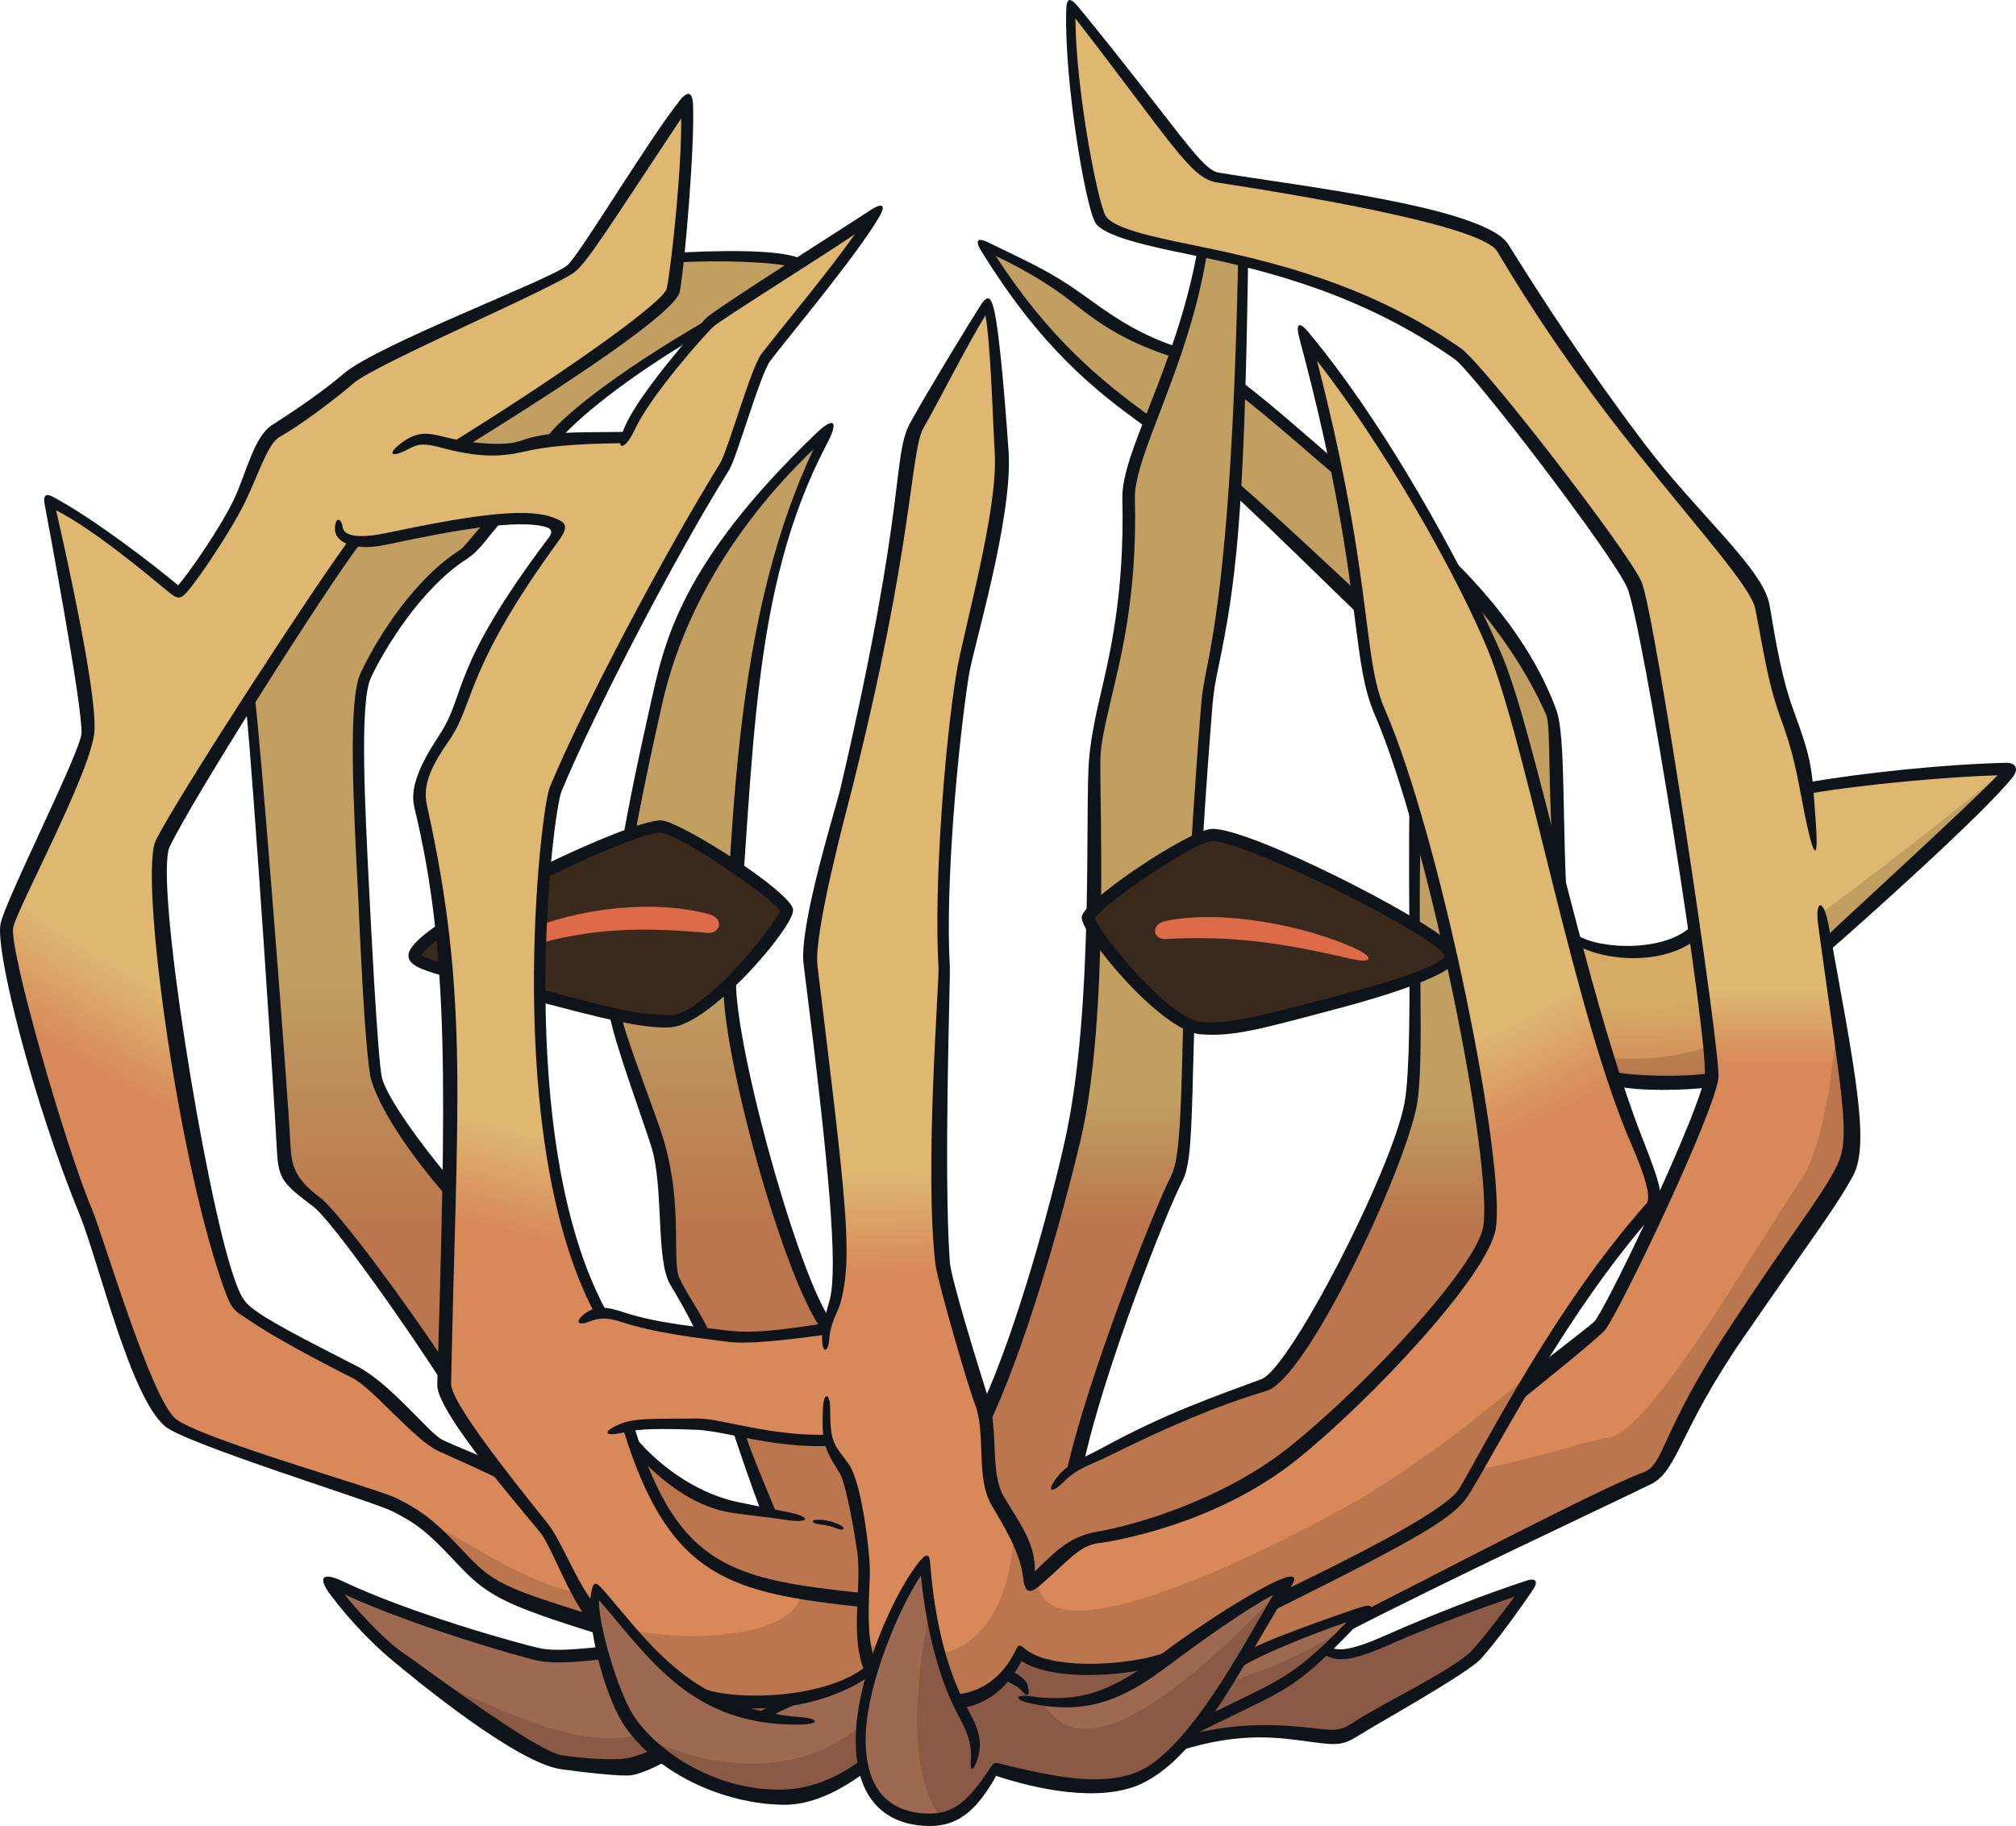
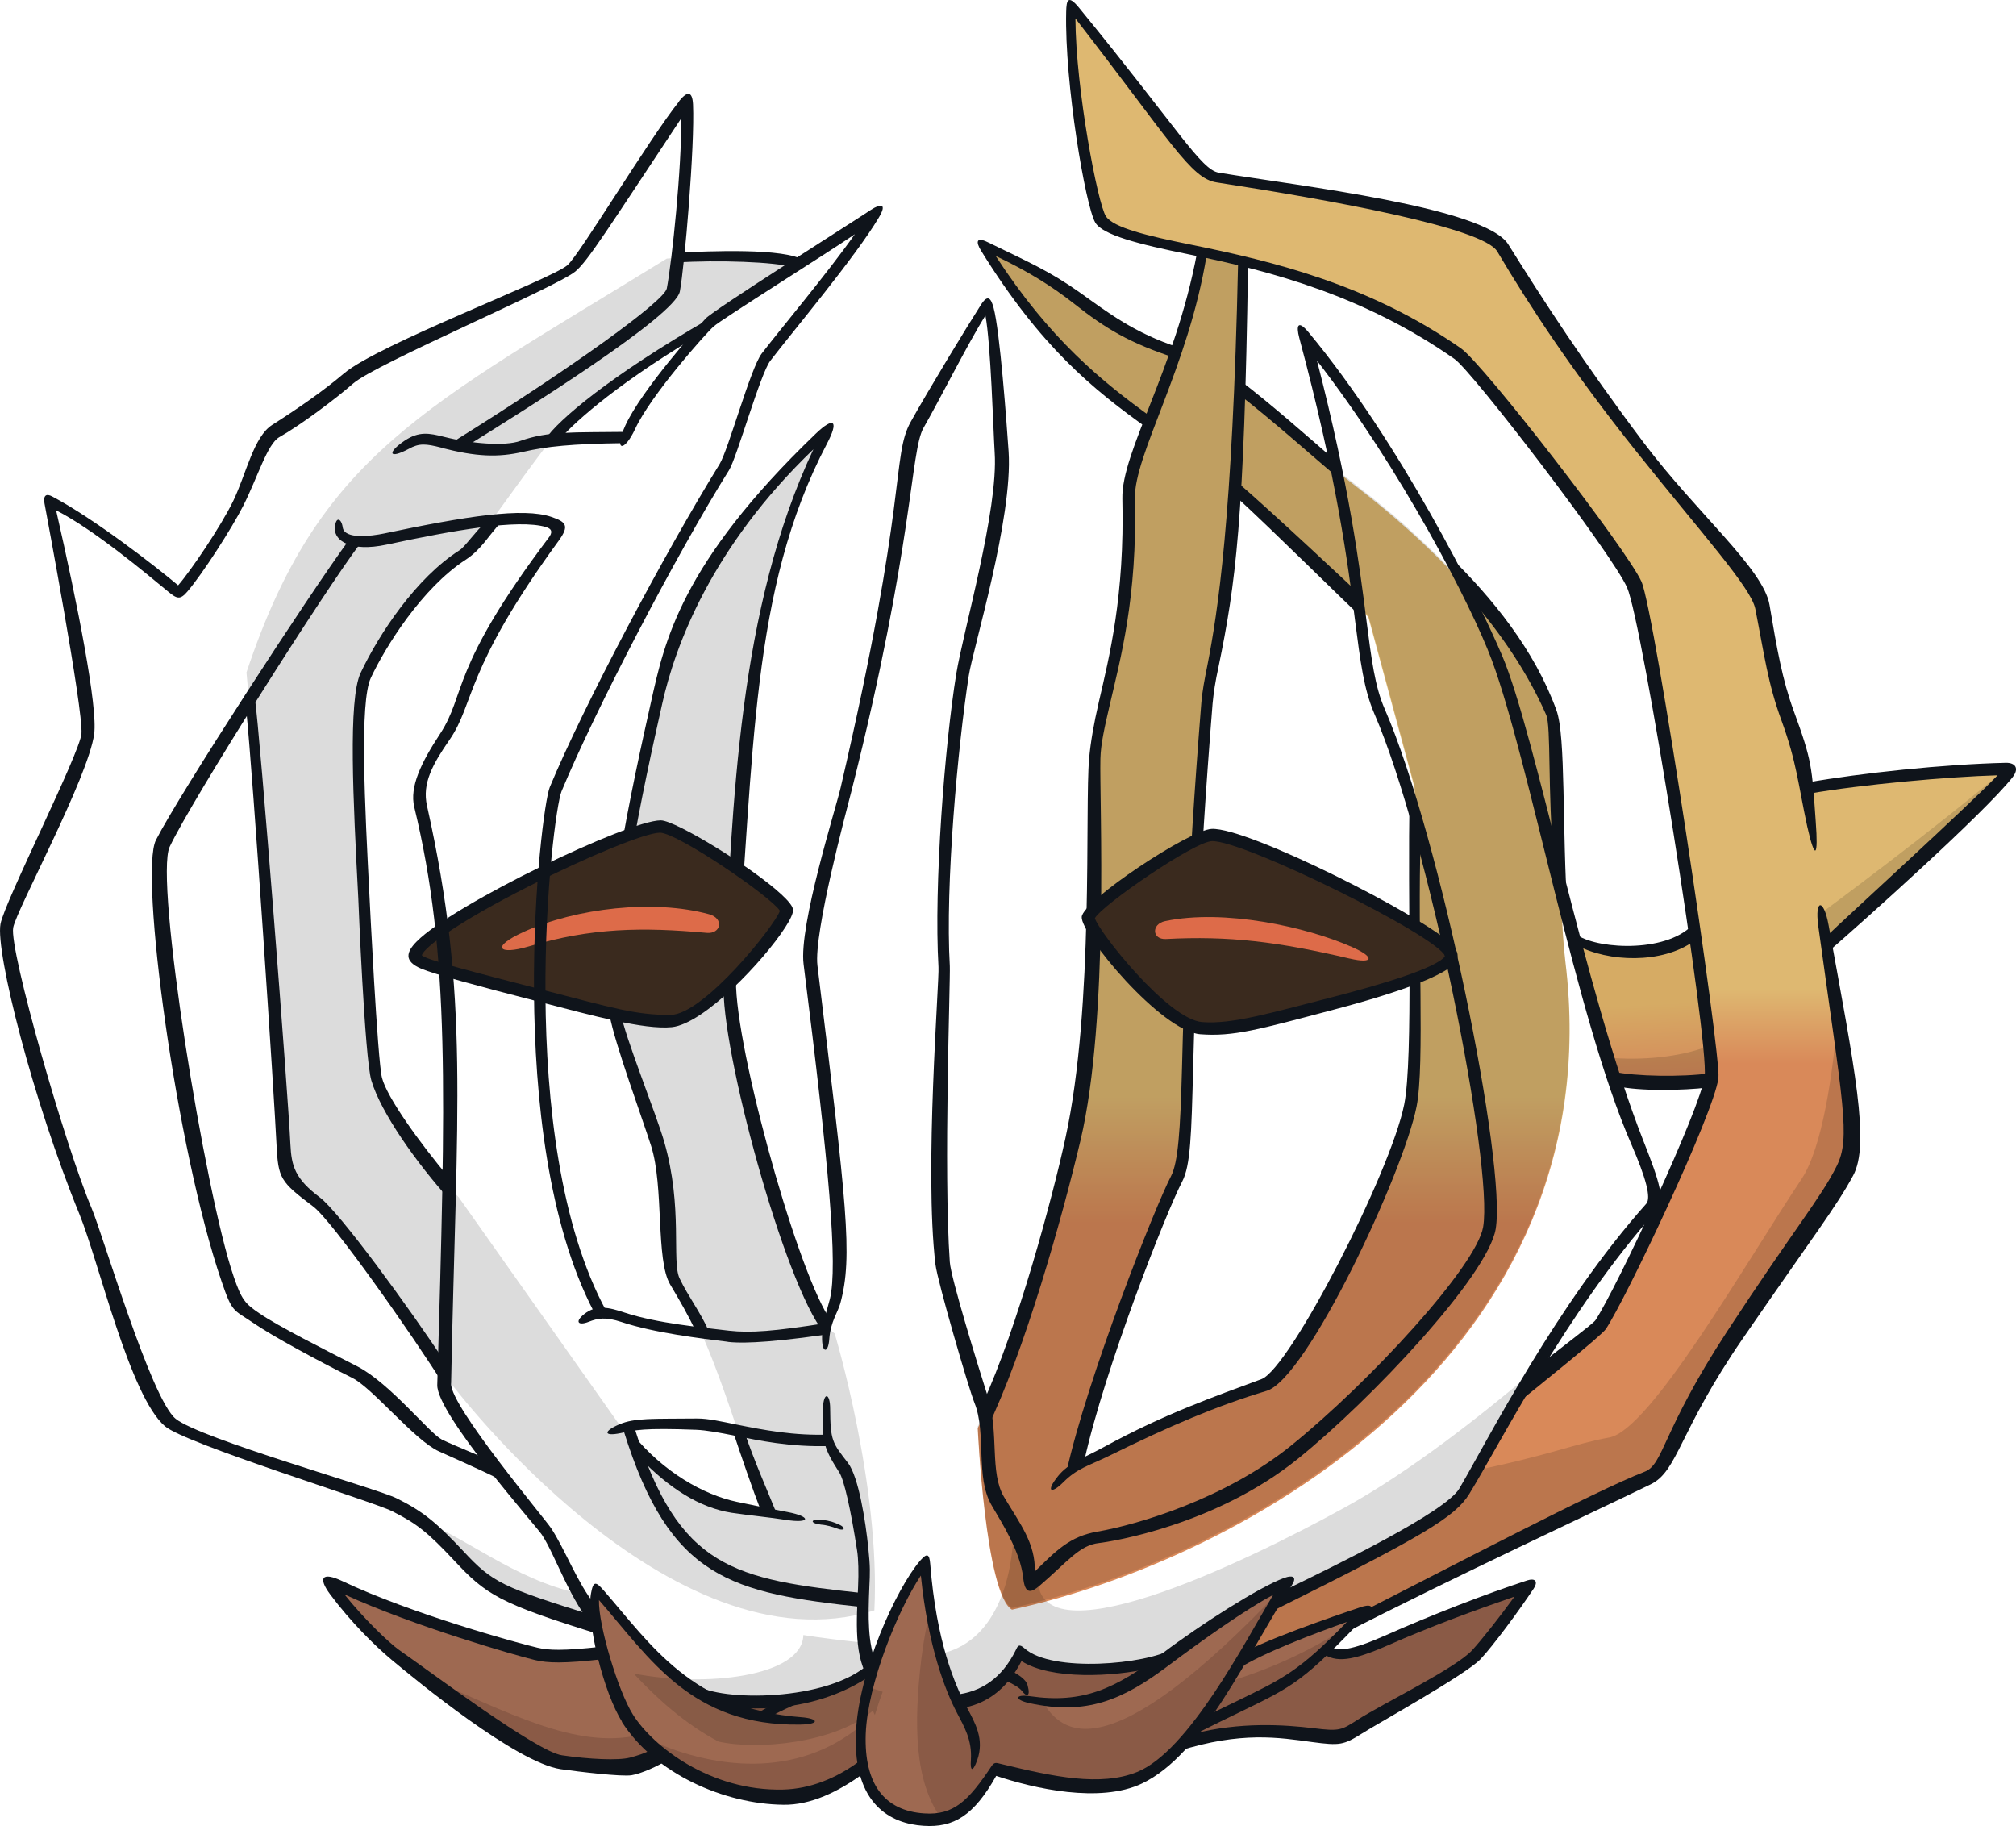
<svg xmlns="http://www.w3.org/2000/svg" version="1.1" viewBox="0 0 308.03 278.95">
  <defs>
    <linearGradient id="linearGradient124320" x2="1" gradientTransform="matrix(0,123.97,-123.97,0,85.795,83.785)" gradientUnits="userSpaceOnUse">
      <stop stop-color="#deb871" offset="0" />
      <stop stop-color="#deb871" offset=".325" />
      <stop stop-color="#deb871" offset=".522" />
      <stop stop-color="#d98959" offset=".834" />
      <stop stop-color="#d98959" offset="1" />
    </linearGradient>
    <linearGradient id="linearGradient124325" x2="1" gradientTransform="matrix(4.035,80.037,-80.037,4.035,248.58,108.95)" gradientUnits="userSpaceOnUse">
      <stop stop-color="#d6ab64" offset="0" />
      <stop stop-color="#d6ab64" offset=".132" />
      <stop stop-color="#d6ab64" offset=".556" />
      <stop stop-color="#d47654" offset=".78" />
      <stop stop-color="#d47654" offset="1" />
    </linearGradient>
    <linearGradient id="linearGradient124328" x2="1" gradientTransform="matrix(0,24.121,-24.121,0,235.54,151.06)" gradientUnits="userSpaceOnUse">
      <stop stop-color="#deb871" offset="0" />
      <stop stop-color="#d98959" offset=".474" />
      <stop stop-color="#d98959" offset="1" />
    </linearGradient>
    <linearGradient id="linearGradient124333" x2="1" gradientTransform="matrix(0,150.08,-150.08,0,194.61,69.92)" gradientUnits="userSpaceOnUse">
      <stop stop-color="#deb871" offset="0" />
      <stop stop-color="#deb871" offset=".408" />
      <stop stop-color="#deb871" offset=".651" />
      <stop stop-color="#d98959" offset=".78" />
      <stop stop-color="#d98959" offset="1" />
    </linearGradient>
    <radialGradient id="radialGradient124414" cx="0" cy="0" r="1" gradientTransform="matrix(2.691,320.14,-320.14,2.691,130.78,-42.027)" gradientUnits="userSpaceOnUse">
      <stop stop-color="#deb871" offset="0" />
      <stop stop-color="#deb871" offset=".5" />
      <stop stop-color="#deb871" offset=".689" />
      <stop stop-color="#d98959" offset=".737" />
      <stop stop-color="#d98959" offset="1" />
    </radialGradient>
  </defs>
  <g stroke-width="18.116">
    <path d="m95.757 262.49c-1.412-2.393-2.788-6.214-3.697-9.927-6.214 0.709-8.387 0.58-10.163 0.154-3.153-0.724-21.793-6.105-32.029-11.449 2.788 4.165 6.612 8.153 10.489 11.395 4.206 3.533 21.032 16.015 25.362 16.504 5.074 0.58 7.898 0.781 10.616 0.359 1.089-0.205 2.881-1.032 4.113-1.864-2.136-1.741-3.749-3.569-4.694-5.163" fill="#9e6951" />
    <path d="m208.27 246.06c-3.317 1.176-13.351 4.581-18.532 7.572-2.321 3.857-4.545 7.301-6.812 10.181 14.294-7.155 13.841-5.67 25.344-17.753" fill="#9e6951" />
    <path d="m211.92 250.68c-5.579 2.465-7.645 2.321-9.203 1.268-6.214 6.051-8.189 6.304-19.167 11.775l-0.796 0.56c-0.462 0.596-0.976 1.196-1.469 1.741 9.148-2.609 15.67-1.669 19.366-1.161 4.093 0.56 4.401 0.462 7.011-1.176 5.217-3.317 15.906-8.967 17.373-10.453 1.9-1.921 6.413-7.699 8.605-10.978-6.178 2.013-14.475 5.217-21.721 8.424" fill="#8a5a46" />
  </g>
  <g stroke-width="51.352">
-     <path d="m101.97 39.623c-37.156 22.844-53.134 29.909-64.22 63.204 3.025 32.626 5.199 64.909 5.543 72.139 0.154 3.554 1.017 5.743 5.038 8.786 3.245 2.429 16.485 20.797 20.688 27.699 0 0 33.351 44.383 64.672 34.691 0.96-19.112-6.069-42.318-6.069-42.318-5.145-2.953-17.083-44.493-16.232-55.434 1.684-21.685 2.013-60.852 15.851-83.118-9.076 6.957-23.315 25.452-26.105 38.442-1.992 9.293-9.294 39.22-7.192 51.34 0.817 4.493 4.437 14.257 6.522 19.855 2.249 6.051 0.868 18.352 2.609 21.014 6.232 9.438 9.982 24.746 14.112 35.29-1.484-0.205-3.061-0.462-4.709-0.724-5.906-0.924-11.811-5.125-16.268-10.634l-26.014-36.829c-5.053-5.199-12.029-15.924-12.88-18.297-0.359-1.104-0.981-12.753-1.669-25.905-0.76-14.819-1.705-31.63 0.205-35.652 2.552-5.399 8.116-14.13 14.783-18.388 2.48-1.577 7.754-9.982 14.022-17.935 1.448-1.828 10.109-10.127 26.032-18.224l11.703-7.609c-0.308-1.248-6.721-1.684-12.645-1.684-2.989 0-5.851 0.103-7.772 0.308" fill="url(#linearGradient124320)" />
    <path d="m240.37 143.36c2.301 8.75 4.473 15.634 6.358 21.087 3.625 0.76 10.344 0.904 14.547 0.103 0-0.018 0-0.018 0.018-0.051 0.257-1.992-0.76-10.87-2.316-21.902-5.58 3.749-13.532 3.353-18.605 0.76" fill="url(#linearGradient124325)" />
    <path d="m168.06 33.46c3.497 5.253 31.92 4.93 54.69 20.815 2.973 2.064 24.656 29.891 26.866 34.873 2.373 5.344 12.446 69.582 11.703 75.4-0.688 5.217-13.75 33.079-16.63 37.373-1.068 1.628-6.63 5.253-11.757 9.348-4.237 7.029-7.463 13.098-9.33 16.558-1.756 3.281-15.742 10.271-28.568 16.775-0.668 1.176-4.005 6.322-4.658 7.446 0.257 0.154 0.56 0.514 0.868 0.904 5.002-2.136 14.674-6.032 17.047-6.866-0.56 0.58-1.089 1.125-1.592 1.648 13.931-6.938 36.412-18.134 45.634-22.246 3.225-1.448 2.013-6.395 12.953-22.21 10.253-14.819 13.768-20 16.648-24.71 2.552-4.221-0.462-17.246-2.48-34.348 5.888-5.833 23.967-22.101 27.772-26.829-6.92 0.051-22.119 1.176-31.05 2.752-1.433-8.695-5.272-15.435-6.612-27.391-0.596-5.145-8.587-10.942-18.84-24.384-8.442-11.05-15.779-21.504-21.195-30.634-2.917-4.945-37.156-9.33-43.26-10.579-4.385-0.868-12.083-13.061-22.337-25.525-0.359 10.688 2.609 29.528 4.129 31.829" fill="url(#linearGradient124328)" />
    <path d="m175.71 64.785c-1.941 4.709-3.405 8.369-3.369 11.649 0.205 22.699-4.909 32.79-5.074 39.673-0.308 12.772 0.462 40.688-3.24 58.187-2.501 11.811-8.406 31.612-14.637 43.876 0 0 1.176 25.398 5.235 27.735 35.633-7.717 91.791-39.329 84.566-98.857-1.34-11.087-0.56-34.13-2.193-37.826-6.721-15.308-20.29-27.536-29.239-34.474-8.315-6.431-13.895-11.848-18.388-15.507 0.154-5.525 0.257-11.739 0.205-18.75-2.121-0.524-4.165-1.017-6.069-1.469-0.94 5.797-2.265 10.706-3.661 14.945-13.043-4.622-15.978-10.435-29.293-16.05 8.967 14.529 16.974 21.033 25.145 26.866m4.129 115.43c2.465-4.709 0.359-20.235 4.529-72.678 0.411-5.236 2.953-11.413 4.329-33.08 6.848 6.033 15.217 15.326 20.38 19.783l7.065 26.069c0.514 11.612 0.745 42.046-0.76 49.601-2.064 10.272-16.195 39.819-22.771 42.21-6.25 2.265-16.54 6.721-23.641 10.163-2.157 1.053-3.625 1.592-4.817 2.28 3.096-14.022 13.225-39.637 15.688-44.347" fill="url(#linearGradient124333)" />
  </g>
  <path d="m97.657 265.06c-9.783 2.193-19.855-3.441-33.098-9.022 6.649 5.038 17.79 12.845 21.214 13.243 5.053 0.58 7.88 0.781 10.616 0.308 1.089-0.154 2.86-1.017 4.093-1.864-1.089-0.888-2.028-1.792-2.824-2.681" fill="#8a5a46" stroke-width="18.116" />
  <path d="m182.95 264.03c13.66-6.848 13.841-5.797 23.895-16.25-6.014 4.293-13.333 7.41-18.913 9.04-1.664 2.665-3.317 5.089-4.981 7.21" fill="#8a5a46" stroke-width="18.116" />
  <g>
    <path transform="matrix(18.115,0,0,-18.115,127.53,203.7)" d="m0 0c-0.283 0.163-0.943 2.455-0.896 3.059 0.093 1.197 0.112 3.36 0.876 4.588-0.501-0.383-1.287-1.404-1.442-2.122-0.11-0.513-0.513-2.164-0.396-2.834 0.043-0.248 0.245-0.787 0.359-1.095 0.124-0.335 0.049-1.014 0.145-1.16 0.343-0.522 0.55-1.367 0.778-1.949-0.082 0.013-0.169 0.026-0.26 0.041-0.326 0.05-0.652 0.282-0.898 0.586l-1.436 2.033c-0.278 0.288-0.664 0.88-0.711 1.01-0.022 0.061-0.054 0.704-0.091 1.431-0.043 0.817-0.095 1.745 0.01 1.968 0.141 0.298 0.448 0.78 0.817 1.015 0.136 0.086 0.427 0.55 0.773 0.99 0.08 0.101 0.558 0.559 1.437 1.005l0.646 0.42c-0.025 0.104-0.811 0.106-1.127 0.078-2.051-1.262-2.933-1.652-3.545-3.49 0.167-1.8 0.288-3.582 0.306-3.981 9e-3 -0.196 0.056-0.318 0.279-0.485 0.178-0.134 0.909-1.149 1.141-1.53 0 0 1.841-2.45 3.57-1.914 0.053 1.054-0.335 2.336-0.335 2.336" opacity=".137" style="mix-blend-mode:normal" />
    <path transform="matrix(18.115,0,0,-18.115,188.68,74.217)" d="m0 0c0.378-0.333 0.84-0.846 1.126-1.092l0.39-1.439c0.027-0.64 0.04-2.32-0.043-2.738-0.114-0.568-0.894-2.198-1.257-2.33-0.346-0.125-0.913-0.371-1.305-0.561-0.119-0.058-0.201-0.088-0.266-0.126 0.171 0.774 0.73 2.188 0.866 2.448s0.018 1.117 0.25 4.012c0.023 0.289 0.163 0.63 0.239 1.826m-2.104 2.017c0.494-0.802 0.936-1.161 1.387-1.483-0.107-0.26-0.188-0.461-0.186-0.642 0.011-1.254-0.271-1.81-0.281-2.191-0.017-0.705 0.026-2.246-0.178-3.211-0.138-0.653-0.464-1.745-0.807-2.423 0 0 0.065-1.401 0.287-1.531 1.968 0.427 5.068 2.172 4.669 5.457-0.074 0.613-0.031 1.884-0.121 2.089-0.371 0.844-1.12 1.519-1.615 1.902-0.458 0.356-0.766 0.654-1.014 0.856 8e-3 0.305 0.013 0.648 0.012 1.035-0.117 0.03-0.229 0.056-0.335 0.081-0.052-0.319-0.125-0.59-0.202-0.824-0.721 0.254-0.882 0.575-1.616 0.885" opacity=".137" style="mix-blend-mode:normal" />
    <path transform="matrix(18.115,0,0,-18.115,245.88,219.6)" d="m0 0c-0.292-0.052-0.496-0.148-1.145-0.281-0.035-0.064-0.065-0.122-0.091-0.17-0.097-0.181-0.869-0.566-1.577-0.926-0.038-0.065-0.219-0.363-0.256-0.426 0.011-9e-3 0.038-0.023 0.047-0.035 0.276 0.118 0.81 0.333 0.94 0.379-0.031-0.032-0.059-0.062-0.087-0.091 0.768 0.382 2.01 1.001 2.519 1.228 0.178 0.08 0.111 0.353 0.714 1.225 0.566 0.819 0.761 1.105 0.919 1.365 0.109 0.18 0.035 0.649-0.056 1.286-0.039-0.472-0.127-1.108-0.306-1.376-0.476-0.714-1.275-2.116-1.621-2.178" opacity=".137" style="mix-blend-mode:normal" />
    <path transform="matrix(18.115,0,0,-18.115,278.35,139.43)" d="m 0,0 0.059,-0.268 c 0.325,0.322 1.323,1.22 1.532,1.481 H 1.55 C 0.968,0.714 0,0 0,0" opacity=".137" style="mix-blend-mode:normal" />
    <path transform="matrix(18.115,0,0,-18.115,245.74,161.58)" d="m0 0c0.018-0.055 0.036-0.108 0.053-0.158 0.201-0.042 0.572-0.05 0.804-7e-3v4e-3c6e-3 0.04 1e-3 0.131-0.01 0.26-0.247-0.097-0.57-0.123-0.847-0.099" opacity=".137" style="mix-blend-mode:normal" />
  </g>
  <g fill="#0f141b" stroke-width="18.116">
    <path d="m85.332 67.353c1.592-2.013 7.935-8.08 20.924-15.833 0.976-1.089 1.577-1.813 2.013-2.773-15.163 8.75-22.971 15.435-24.891 18.279z" />
    <path d="m76.654 79.677c-2.157 2.301-3.061 4.237-5.507 5.834-6.703 4.349-12.283 13.351-14.475 18.025-1.756 3.697-0.924 19.565-0.205 33.587 0 0 1.212 24.891 1.9 27.536 0.76 2.973 5.688 9.855 10.38 15.435 0 0.868-0.018 2.321-0.036 3.189-4.981-5.508-10.525-13.297-11.974-18.243-1.032-3.533-1.992-27.826-1.992-27.826-0.781-14.909-1.577-30.326 0.359-34.42 2.845-6.015 8.496-14.529 15.108-18.732 0.868-0.56 2.393-2.845 4.093-4.401z" />
    <path d="m67.975 208.06c-5.308-8.08-16.105-22.88-19.094-25.127-3.841-2.881-4.349-4.837-4.509-8.134-0.359-7.736-4.637-62.753-5.452-68.351-0.051-0.462-1.397 1.089-1.325 1.741 1.089 10.453 4.314 59.439 4.658 66.685 0.257 5.145 0.565 5.652 5.598 9.438 2.917 2.172 15.29 19.8 20.036 27.391 0.018-1.017 0.051-2.624 0.103-3.641" />
    <path d="m103.56 38.596c-0.051 0.596-0.154 0.96-0.205 1.505 6.178-0.411 15.236-0.103 17.717 0.724 0.544-0.308 1.268-0.668 1.813-0.996-2.773-2.013-14.927-1.448-19.33-1.232" />
    <path d="m99.814 267.11c-1.14 0.745-2.701 1.161-3.569 1.397-1.792 0.462-6.214 0.257-10.38-0.359-3.841-0.544-19.801-12.536-24.909-16.105-1.52-1.068-5.508-4.909-8.315-8.46 10.562 4.837 26.178 9.33 29.094 10.018 1.972 0.462 4.278 0.56 10.579-0.154-0.154-0.56-0.257-1.325-0.411-1.885-5.888 0.652-8.08 0.56-9.783 0.154-2.989-0.688-19.384-5.217-29.782-10.163-3.132-1.484-3.805-0.544-1.864 2.049 3.081 4.129 6.703 7.736 9.366 9.964 3.898 3.261 19.022 15.67 25.816 16.703 2.932 0.411 9.33 1.176 10.851 0.924 1.361-0.205 4.185-1.433 5.489-2.357-0.462-0.359-1.756-1.361-2.193-1.741" />
    <path d="m233.33 241.44c-6.34 2.064-14.692 5.308-21.793 8.46-5.145 2.285-7.21 2.408-8.424 1.648-0.462 0.411-0.652 0.632-1.053 1.017 2.049 1.448 4.437 1.248 10.163-1.284 6.178-2.737 13.279-5.344 19.185-7.373-2.321 3.189-5.038 6.63-6.467 8.188-2.588 2.809-13.624 8.116-17.573 10.67-2.408 1.54-2.701 1.741-6.63 1.248-4.545-0.544-11.214-0.996-18.514 0.868-0.709 0.868-1.433 1.864-2.136 2.609 9.601-3.025 15.344-2.049 20.416-1.361 4.206 0.56 4.781 0.462 7.591-1.304 2.136-1.376 15.779-8.949 18.079-11.323 1.9-1.992 5.924-7.446 8.134-10.779 0.796-1.196 0.205-1.669-0.981-1.284" />
    <path d="m125.59 232.19c1.212 0.103 1.921 0.411 2.357 0.596 1.412 0.544 1.196 1.232-0.154 0.688-0.514-0.205-1.541-0.514-2.337-0.56-1.756-0.205-1.705-0.904 0.154-0.724" />
    <path d="m120.1 232.19c-2.229-0.359-5.779-0.709-8.315-1.089-4.945-0.781-9.565-3.769-14.04-8.406-0.411-0.904-0.904-2.321-1.068-3.569 4.658 5.724 10.815 9.239 15.924 10.308 2.716 0.58 5.652 1.161 7.735 1.556 3.641 0.688 3.569 1.792-0.257 1.196" />
    <path d="m113.78 218.84c1.376 4.149 3.569 9.094 4.93 12.482-0.652 0.154-2.121-0.154-2.444-0.514-1.232-3.153-3.096-8.605-4.329-12.319z" />
    <path d="m108.34 203.44c-1.268-2.917-3.24-5.453-4.509-8.152-1.232-2.624 0.544-10.815-2.337-20.833-1.176-4.149-6.014-16.05-6.649-19.692-1.864-10.616 3.661-35.326 6.322-47.192 1.992-8.986 7.554-23.985 23.116-38.931-11.449 24.348-12.355 53.659-13.713 81.558-0.514 9.909 9.275 45.924 15.307 53.351 0.257-0.96 0.688-1.956 0.745-2.301-5.29-8.387-14.873-43.514-14.13-52.337 2.809-33.623 2.121-58.768 13.84-81.086 1.849-3.497 1.176-4.314-1.705-1.556-20.688 19.873-23.116 31.866-25.145 40.924-2.681 11.975-8.261 36.92-6.34 47.88 0.745 4.237 5.038 15.869 6.34 19.981 1.992 6.232 0.673 17.41 2.917 21.177 1.397 2.357 2.752 4.658 3.893 7.138z" />
    <path d="m279.39 141.3c-0.745-4.077-2.121-3.985-1.577 0.103 3.769 27.427 5.002 32.391 2.809 36.757-2.408 4.837-6.558 9.692-16.721 25.217-10.055 15.38-9.674 20.308-12.609 21.45-7.572 2.937-29.275 14.348-44.058 21.866 0.359-0.103 0.724-0.257 0.996-0.359-1.196 1.268-2.28 2.393-3.24 3.389 17.065-8.768 39.13-19.022 47.228-22.971 4.185-2.049 4.221-7.971 14.076-22.283 11.196-16.232 14.257-20.09 16.847-24.873 2.624-4.817 0.257-16.268-3.749-38.297" />
    <path d="m233.9 209.6c4.529-3.713 9.438-7.283 9.873-7.916 3.132-4.709 16.068-32.355 16.685-37.246 0.688-5.308-9.529-69.474-11.848-74.674-2.28-5.163-23.641-33.025-26.377-34.927-13.678-9.565-27.754-13.387-40.58-15.978-7.735-1.556-13.206-2.973-14.311-4.873-1.484-2.537-4.694-21.268-4.437-32.174 0.036-1.741 0.257-2.716 1.972-0.616 15.181 18.551 18.605 24.728 21.34 25.181 12.464 2.049 40.689 5.29 44.239 10.96 5.254 8.406 11.631 18.279 20.743 30.362 8.025 10.652 18.224 19.185 19.167 24.692 1.14 6.757 1.956 11.431 3.697 16.196 2.824 7.717 2.773 8.496 3.369 16.92 0.411 5.452-0.103 6.069-1.304 0.724-1.376-6.377-1.592-9.764-3.928-16.159-2.1-5.707-2.609-9.982-4.005-17.065-0.632-3.245-8.225-11.54-18.37-24.275-9.475-11.884-15.96-21.721-21.051-30.308-2.136-3.641-25.363-7.862-42.899-10.562-3.949-0.596-6.975-6.232-21.558-25.036 0.051 10.851 3.425 28.351 4.658 30.217 1.176 1.756 6.269 2.973 13.062 4.349 12.5 2.537 27.228 6.087 41.195 15.833 3.425 2.393 25.399 30.779 27.572 35.634 2.028 4.565 12.21 72.373 11.757 75.851-0.709 5.453-14.203 33.84-17.192 38.315-0.688 1.032-10.073 8.533-14.801 12.373 0.544-1.232 2.537-4.55 3.333-5.797" />
    <path d="m240.88 144.38c-0.411-0.359-0.514-1.248-0.359-1.9 2.48 2.393 13.025 3.245 17.591-0.709 0.411 0.58 0.58 1.284 0.709 1.992-4.853 3.512-13.116 3.24-17.953 0.616" />
    <path d="m247.04 165.95c-0.411-0.514-0.58-1.977-0.56-2.244 3.353 0.745 10.58 0.852 14.765 0.257 0.103 0.514-0.051 1.633-0.257 2.172-3.841 0.462-10.507 0.58-13.967-0.205" />
    <path d="m161.64 225.52c1.648-2.064 4.077-2.845 6.975-4.437 9.384-5.125 16.848-7.699 24.13-10.399 4.329-1.612 19.71-31.485 21.812-41.974 1.412-7.047 0.462-32.282 0.832-46.902 0.411 1.541 1.325 4.622 1.684 6.196-0.524 15.163 0.652 34.674-0.632 41.05-2.028 10.199-16.739 41.576-22.916 43.424-7.554 2.265-14.783 5.344-24.149 9.964-3.132 1.52-4.781 1.864-6.902 3.985-1.849 1.849-2.752 1.484-0.832-0.904" />
    <path d="m182.9 38.596c-3.369 17.971-11.576 30.398-11.413 37.59 0.359 14.909-2.013 24.221-3.59 31.032-0.796 3.461-1.268 6.214-1.484 8.623-0.688 7.428 0.796 37.808-3.625 58.025-1.972 9.094-7.301 28.931-12.699 40.688-0.051 0.924 0.462 3.045 0.688 3.769 5.797-11.938 11.449-32.047 14.312-44.094 4.421-18.677 2.881-51.92 3.045-58.351 0.051-2.244 0.668-4.909 1.448-8.279 1.592-6.884 4.201-16.304 3.821-31.431-0.154-6.667 8.188-20.091 10.96-37.174-0.56-0.154-0.924-0.257-1.469-0.411" />
    <path d="m189.17 40.136c-0.832 39.13-3.153 53.641-4.673 61.413-0.462 2.28-0.796 4.077-0.94 5.779-2.193 27.373-2.665 44.42-2.953 55.688-0.257 9.71-0.596 14.583-1.684 16.666-2.408 4.601-12.826 30.87-15.978 45.217 0.724-0.411 2.121-1.232 2.716-1.684 3.132-14.202 12.59-38.188 14.982-42.735 1.268-2.429 1.397-7.12 1.664-17.409 0.308-11.268 0.781-28.279 2.973-55.616 0.154-1.592 0.411-3.353 0.904-5.58 2.609-12.626 3.934-22.355 4.509-61.304-0.58-0.154-0.96-0.308-1.52-0.411" />
    <path d="m279.29 142.84c2.064-2.028 22.482-20.67 25.924-24.402-7.337 0.205-20.869 1.412-28.822 2.809-0.205 0.018-0.462-1.669-0.257-1.705 8.225-1.448 20.887-2.788 30.308-3.009 1.541-0.036 2.085 0.888 1.089 2.172-4.314 5.507-23.333 22.482-27.88 26.413-0.103 0.103-0.781-1.849-0.359-2.28" />
    <path d="m152.14 39.109c4.781 2.244 8.605 4.622 12.065 7.355 4.694 3.713 8.442 5.978 15.399 8.225 0.154-0.524 0.359-1.053 0.524-1.592-6.848-2.229-10.906-5.399-15.054-8.352-4.745-3.369-7.935-4.709-14.13-7.735-1.813-0.888-1.849-0.036-1.068 1.248 9.13 14.783 17.192 21.286 25.543 27.228 0.205-0.524 0.411-1.068 0.668-1.633-7.772-5.58-15.724-12.084-23.949-24.746" />
    <path d="m207.81 94.055c0.018-0.76 0.103-2.337 0.051-3.153-1.777-1.669-12.989-12.228-19.094-17.5-0.051 0.76-0.103 1.52-0.154 2.244 6.395 5.87 17.246 16.685 19.185 18.405" />
    <path d="m189.43 58.109c-0.018 0.745-0.036 1.484-0.051 2.208 5.074 3.949 11.087 9.312 15.127 12.735-0.205-0.888-0.359-1.813-0.56-2.773-4.185-3.625-9.783-8.587-14.51-12.174" />
    <path d="m221.31 84.812c1.268 2.372 2.408 4.601 3.425 6.649 4.55 5.29 8.659 11.25 11.504 17.735 0.781 1.756 0.205 11.54 1.161 22.156 0.745 3.061 1.469 6.014 2.136 8.696-0.904-13.877-0.257-27.464-1.72-31.54-3.353-9.221-9.783-17.156-16.503-23.696" />
    <path d="m207.86 245.54s-12.446 4.113-17.282 6.63c-0.58 0.976-1.125 1.885-1.361 2.752 3.641-2.357 11.703-5.417 16.576-7.138-7.301 7.518-9.583 8.587-17.3 12.319-1.268 0.616-2.737 1.32-4.401 2.136-0.745 1.032-1.376 2.172-1.756 2.809 2.773-1.397 5.017-2.48 6.92-3.405 8.569-4.149 9.891-4.781 19.619-15 1.361-1.448 0.359-1.577-1.017-1.104" />
  </g>
  <g stroke-width="18.116">
    <path d="m63.611 145.92c0.051 1.34 6.703 2.716 18.822 5.707 10.526 2.609 15.453 4.545 20.09 4.149 5.851-0.514 17.663-15.181 17.555-16.829-0.103-1.684-15.96-12.645-19.149-12.717-4.817-0.103-37.464 15.688-37.319 19.692" fill="#3a2a1e" />
    <path d="m221.73 145.92c-0.051 1.34-5.888 4.129-18.007 7.119-10.526 2.609-15.453 4.149-20.09 3.749-5.851-0.514-17.264-15.181-17.156-16.83 0.103-1.705 15.562-12.446 18.75-12.518 4.837-0.103 36.63 15.018 36.503 18.478" fill="#3a2a1e" />
    <path d="m119.22 139.25m-54.782 6.757m0.018-0.103c0.154 0.616 8.496 2.737 18.025 5.199 11.341 2.937 14.62 3.949 19.928 3.949 5.109 0 16.015-13.696 16.757-15.906-1.268-2.1-15.561-11.866-18.297-11.938h-0.036c-2.157 0-10.833 3.533-19.855 8.098-11.54 5.834-16.123 9.457-16.521 10.598m17.862 7.119c-9.04-2.321-15.997-4.201-17.953-5.038-2.701-1.14-2.285-2.552-0.688-4.165 5.67-5.725 32.337-18.496 37.264-18.496h0.051c2.265 0.051 13.804 7.083 18.352 11.268 1.104 1.017 1.813 1.864 1.828 2.408 0.036 0.514-0.411 1.469-1.212 2.701-3.281 5.089-12.391 14.71-17.319 15.217-4.278 0.411-12.065-1.756-20.344-3.898" fill="#0f141b" />
    <path d="m167.29 140.27c0.524 1.977 11.105 15.435 16.377 15.87 4.601 0.359 10.326-1.361 19.619-3.733 7.898-2.028 16.25-4.545 17.518-6.34-1.196-3.096-30.706-17.681-35.616-17.573-2.701 0.051-16.776 9.747-17.899 11.775m16.123 17.735c-6.015-0.462-18.297-15.308-18.134-17.917 0.154-2.501 16.467-13.315 19.855-13.46 5.58-0.257 32.464 13.387 36.667 17.644 1.212 1.212 1.34 2.408-0.359 3.605-1.972 1.376-6.649 3.461-17.482 6.322-11.757 3.117-15.489 4.185-20.561 3.805" fill="#0f141b" />
    <path d="m206.22 146.44c-11.014-2.593-18.46-3.497-28.08-2.989-2.121 0.103-2.265-2.285-0.103-2.737 8.986-1.885 21.558 0.868 28.515 3.949 3.59 1.577 3.317 2.629-0.308 1.777" fill="#dd6b49" />
    <path d="m80.094 142.33c7.935-3.605 19.783-4.981 28.243-2.665 2.357 0.652 1.813 3.045-0.359 2.845-9.783-0.888-17.627-0.796-27.156 2.064-4.658 1.397-5.96 0.103-0.724-2.244" fill="#dd6b49" />
  </g>
-   <path d="m86.924 41.677c-5.002 2.737-28.895 12.609-34.094 17.156-2.716 2.337-7.355 5.399-10.544 7.355-2.208 1.304-3.877 7.192-5.87 11.051-2.1 4.077-7.536 12.391-9.13 13.677-2.537-2.244-12.79-10.253-19.619-13.84 1.248 7.065 5.109 27.88 5.888 35.471 0 0-11.975 25.579-12.608 29.094-0.668 3.697 8.315 36.648 12.337 43.732 4.437 7.753 6.667 23.695 12.047 31.775 1.376 2.064 28.098 9.837 34.963 13.261 3.841 1.921 5.652 3.333 9.764 7.754 4.658 4.981 6.358 5.87 21.703 10.616 0.58 0.688 1.176 1.376 1.828 1.972l13.243 7.935c3.769 2.645 19.384 2.229 26.268-3.697 0.94 2.193 2.516 3.913 5.163 4.694 8.134 2.337 14.239-0.257 17.5-6.848 4.601 4.149 19.728 2.573 23.75 0.205 13.098-7.627 41.521-20.199 44.076-24.982 4.093-7.663 14.945-28.061 28.786-43.586 2.28-2.573-4.077-10.761-12.155-41.358-3.297-12.572-7.736-33.406-11.503-42.627-3.425-8.351-15.344-32.155-29.365-49.076 9.927 36.974 7.699 48.677 11.431 57.283 8.406 19.329 18.351 69.273 16.703 78.928-1.125 6.485-17.898 24.42-29.692 33.949-10.724 8.641-24.565 12.355-29.982 13.296-4.709 0.816-7.935 4.909-10.435 7.138 0.103-5.125-2.896-9.185-4.909-12.881-2.028-3.697-1.212-10.453-2.552-15.054-2.337-8.188-5.743-18.279-5.924-21.757-1.017-19.402 0.632-38.894 0.308-44.637-0.724-12.808 1.017-34.166 2.917-44.583 1.9-10.435 6.395-25.797 5.87-34.022-0.359-5.489-0.888-18.514-2.244-22.481-1.792 2.809-9.021 14.166-11.323 19.275-2.136 4.709-0.359 12.102-10.199 54.71-2.665 11.485-5.96 22.192-5.434 26.612 4.201 34.981 5.235 47.971 3.749 51.578-0.58 1.448-1.196 2.737-1.376 4.385-7.826 1.212-11.558 1.52-14.909 1.14-4.005-0.514-10.996-1.304-16.087-2.989-1.412-0.462-2.537-0.724-3.569-0.596-13.985-26.377-8.242-75.852-6.667-79.693 5.053-12.156 17.12-35.815 25.688-49.203 1.792-2.809 4.221-14.565 7.174-18.043 5.489-6.504 12.971-15.779 15.906-20.743-7.047 5.145-22.789 13.931-25.326 16.685-4.385 4.858-10.399 11.305-12.645 17.156-10.888 0-13.442 0.601-16.05 1.361-2.1 0.596-5.888 0.514-9.348-0.051 7.717-4.817 31.72-20.271 32.355-23.586 0.832-4.385 2.645-21.92 2.1-28.369-10.888 12.681-15.779 24.275-17.935 25.47m-28.025 40.996c11.558-2.465 22.572-4.421 26.231-2.013 1.972 1.289-10.579 12.826-15.416 28.533-1.376 4.493-6.558 10-5.888 12.427 6.739 23.876 5.038 57.678 4.057 90.307-0.103 2.501 3.985 7.916 8.098 12.971-2.172-1.161-5.254-2.665-8.822-4.041-2.136-0.852-7.428-8.188-12.917-10.96-4.853-2.444-11.938-6.214-15.127-8.406-2.716-1.864-3.153-1.756-4.437-5.834-1.828-5.833-4.853-15.906-5.815-25.615-2.049-20.398-5.435-38.623-4.545-40.181 3.857-6.757 24.166-39.293 29.873-46.938 0.462 0.103 0.96 0.154 1.484 0.154 1.017 0 2.121-0.154 3.225-0.411m37.209 135.89c2.681-0.514 7.011-0.704 10.326-0.58 4.493 0.154 11.54 2.773 20.308 2.429 0.359 1.361 0.996 2.537 2.208 4.257 1.017 1.397 2.193 7.5 2.989 12.59 0.257 1.741 0.036 4.421-0.051 7.373-19.692-2.121-28.84-3.857-35.779-26.069" fill="url(#radialGradient124414)" stroke-width="51.352" />
  <path d="m178.18 253.25c-0.103 0.051-0.205 0.154-0.308 0.257-5.507 1.9-17.989 2.773-22.119-0.94-2.049 4.185-5.254 6.757-9.384 7.482-2.1-4.237-4.221-10.417-5.074-21.033-2.372 2.752-5.816 9.474-7.88 16.377-0.103-0.205-0.205-0.411-0.308-0.668-5.761 4.966-17.645 6.051-23.587 4.729-8.225-4.329-14.167-11.721-18.279-16.359-0.308 1.196-0.257 3.081 0.051 5.254v0.018c0.673 4.673 2.537 10.67 4.493 13.967 2.937 4.93 12.265 12.192 23.931 11.884 4.077-0.103 8.279-1.612 12.228-4.586 1.125 5.96 5.017 7.989 9.239 8.279 5.053 0.308 7.536-2.301 11.123-7.681 8.061 2.013 15.924 4.093 21.83 1.289 7.681-3.661 13.387-14.022 20.887-26.957 0.544-0.924 1.089-1.849 1.648-2.809-3.441 1.268-12.409 6.939-18.496 11.522" fill="#9e6951" stroke-width="18.116" />
  <g fill="#8a5a46" stroke-width="18.116">
    <path d="m131.65 263.52c-9.728 8.17-22.699 7.029-33.623 1.705 4.206 4.457 12.174 9.239 21.685 8.968 4.057-0.103 8.279-1.612 12.228-4.586-0.359-1.34-0.596-3.841-0.308-6.087" />
    <path d="m159.28 259.92c2.249 0.205 9.438 1.705 18.569-6.467-5.489 1.9-17.971 2.773-22.101-0.924-2.049 4.185-5.254 6.739-9.384 7.463-1.577-3.168-3.168-7.428-4.221-13.804-0.514 1.756-0.981 4.129-1.361 7.174-1.212 10.127-1.032 18.768 2.989 24.366 3.425-0.616 5.616-3.189 8.533-7.554 8.062 2.013 15.924 4.113 21.83 1.284 7.681-3.661 13.369-14.022 20.888-26.938 0.462-0.816 0.96-1.648 1.448-2.501-27.645 29.402-34.366 22.573-37.192 17.899" />
    <path d="m121.12 259.41c-4.349 0.688-8.713 0.616-11.612-0.036 0 0 4.021 2.049 6.304 2.788 0 0 2.573-1.304 5.308-2.752" />
  </g>
  <g>
-     <path transform="matrix(18.115,0,0,-18.115,132.15,250.98)" d="m0 0s-0.035 0.132-0.021 0.366c-0.19 0.021-0.362 0.041-0.519 0.066-0.01-0.352-0.828-0.443-1.432-0.324 0.192-0.205 0.429-0.423 0.716-0.574 0.327-0.074 0.984-0.014 1.302 0.26 5e-3 -0.012 0.011-0.024 0.017-0.036 0.02 0.066 0.042 0.132 0.066 0.196-0.042 0.014-0.085 0.028-0.129 0.046" opacity=".137" style="mix-blend-mode:normal" />
+     <path transform="matrix(18.115,0,0,-18.115,132.15,250.98)" d="m0 0c-0.19 0.021-0.362 0.041-0.519 0.066-0.01-0.352-0.828-0.443-1.432-0.324 0.192-0.205 0.429-0.423 0.716-0.574 0.327-0.074 0.984-0.014 1.302 0.26 5e-3 -0.012 0.011-0.024 0.017-0.036 0.02 0.066 0.042 0.132 0.066 0.196-0.042 0.014-0.085 0.028-0.129 0.046" opacity=".137" style="mix-blend-mode:normal" />
    <path transform="matrix(18.115,0,0,-18.115,205.66,230.19)" d="m0 0c-0.903-0.498-2.648-1.324-2.599-0.572-0.025-0.024-0.049-0.047-0.071-0.067 3e-3 0.176-0.06 0.329-0.134 0.469-2e-3 -0.432-0.151-0.98-0.629-1.072 0.047-0.168 0.101-0.3 0.155-0.408 0.228 0.04 0.405 0.182 0.518 0.412 0.228-0.204 0.917-0.156 1.22-0.051 6e-3 4e-3 0.012 8e-3 0.018 0.013 0.336 0.253 0.831 0.566 1.021 0.636-0.031-0.053-0.061-0.105-0.091-0.156 0.708 0.36 1.48 0.745 1.578 0.927 0.107 0.201 0.3 0.563 0.554 0.978-0.392-0.331-0.993-0.807-1.54-1.109" opacity=".137" style="mix-blend-mode:normal" />
    <path transform="matrix(18.115,0,0,-18.115,62.997,231.69)" d="m0 0c0.124-0.077 0.222-0.166 0.388-0.345 0.258-0.275 0.352-0.324 1.199-0.585-0.071 0.078-0.134 0.193-0.178 0.282-0.558 0.117-0.976 0.494-1.409 0.648" opacity=".137" style="mix-blend-mode:normal" />
  </g>
  <g fill="#0f141b" stroke-width="18.116">
    <path d="m67.462 219.87c-1.777-0.852-7.862-8.551-12.844-11.123-5.29-2.716-12.029-6.087-15.018-8.134-2.157-1.469-2.681-2.049-3.893-5.579-4.401-12.772-12.138-60.688-9.783-65.67 3.425-7.246 23.823-39.384 29.167-46.395l0.051-0.103c-0.688-0.036-1.304-0.154-1.828-0.359-5.942 8.061-25.942 38.84-29.493 45.833-2.537 5.002 3.045 47.065 10.036 67.427 1.648 4.837 1.777 4.237 4.765 6.286 3.061 2.1 9.855 5.761 15.236 8.46 3.117 1.577 9.511 9.529 13.189 11.196 4.658 2.085 9.094 4.057 10.978 5.217-0.94-1.14-2.501-2.716-3.441-3.898-1.972-0.976-4.493-1.885-7.119-3.132" />
    <path d="m103.77 15.487c-4.622 5.761-15.199 23.424-17.083 25.036-2.501 2.157-28.949 12.102-34.148 16.54-3.025 2.573-6.866 5.254-10.942 7.844-2.845 1.813-3.949 7.428-5.96 11.613-1.9 3.913-6.558 10.779-8.424 12.899-3.425-2.901-12.88-10.217-19.221-13.569-0.94-0.514-1.397-0.154-1.196 1.032 0.205 1.14 5.924 31.431 5.652 35.181-0.205 2.937-11.739 25.652-12.373 29.094-0.781 4.314 4.945 26.939 12.047 44.293 2.989 7.319 7.699 27.826 13.08 32.428 3.117 2.681 31.63 11.449 34.692 12.971 3.785 1.9 5.471 3.245 9.511 7.554 4.837 5.181 6.739 6.522 22.572 11.395-0.411-0.76-0.852-2.229-1.104-2.932-14.095-4.385-15.58-5.074-20.018-9.837-4.149-4.437-6.214-6.123-10.199-8.116-3.153-1.577-30.054-9.112-33.822-12.174-3.785-3.096-11.178-28.279-12.826-32.137-4.041-9.529-12.609-39.438-11.993-42.88 0.514-2.788 11.449-22.88 12.373-29.583 0.56-4.113-2.501-19.674-5.816-34.184 5.761 2.953 13.587 9.51 16.993 12.319 1.469 1.232 1.936 1.412 3.061 0.103 2.316-2.701 6.83-9.729 8.533-13.098 2.193-4.314 3.677-9.475 5.543-10.508 3.261-1.849 8.533-5.797 11.268-8.188 3.441-3.009 30.996-14.674 33.949-17.12 1.936-1.612 5.145-6.775 16.159-23.37 0.103 7.41-1.412 21.884-2.193 25.96-0.359 1.956-14.619 12.21-32.301 23.224 0.103 0.462 1.956 0.724 2.172 0.596 8.062-5.017 31.395-19.565 32.119-23.351 0.724-3.805 2.301-22.246 2.013-28.568-0.103-2.013-0.832-2.1-2.121-0.514" />
    <path d="m95.038 263c-2.737-4.293-5.489-15.018-4.745-19.529 0.359-2.085 0.781-1.849 2.028-0.411 7.066 8.098 13.424 18.043 30.145 19.275 2.609 0.205 2.896 1.068-0.205 1.125-16.63 0.257-22.971-10.109-30.743-19.022-0.103 3.841 2.917 13.877 5.181 17.482 3.045 4.873 11.847 11.739 22.971 11.467 4.041-0.103 8.116-1.669 11.83-4.473 0.154 0.514 0.308 1.505 0.411 2.028-3.841 2.788-8.044 4.837-12.228 4.765-9.04-0.103-19.637-4.745-24.692-12.699" />
    <path d="m156.2 258.38c-0.56-0.76-2.028-1.361-2.896-1.864 0.103-0.411 0.257-0.996 1.089-1.361 0.96 0.58 2.337 1.248 2.624 2.337 0.514 1.9-0.308 1.612-0.816 0.888" />
    <path d="m132.83 242.46c0.103-2.208 0.154-3.025-0.154-5.924-0.411-4.113-1.484-10.942-3.117-13.061-2.393-3.081-2.681-3.389-2.716-8.261 0-2.429-0.996-2.665-1.104-0.103-0.205 5.163 0.154 6.141 2.516 9.855 0.688 1.068 1.72 5.489 2.701 11.884 0.205 1.248 0.257 3.441 0.154 5.561-0.205 5.125-0.745 10.815 1.9 14.511 0.257-0.94 0.544-1.885 0.852-2.845-1.268-2.973-1.232-7.101-1.032-11.594" />
    <path d="m146.91 260.95c3.548-0.596 6.812-2.624 9.167-7.192 4.493 2.881 13.985 2.429 19.855 1.068 0.745-0.524 1.484-1.089 2.265-1.669 1.433-1.068 3.009-2.208 4.637-3.333-1.34 0.724-2.588 1.433-3.733 2.1-3.97 2.321-18.334 3.661-22.555-0.103-0.852-0.781-1.053-0.359-1.34 0.257-2.121 4.329-5.345 6.431-9.312 6.83 0.308 0.652 0.616 1.268 0.924 1.849 0.018 0.051 0.051 0.103 0.103 0.205" />
    <path d="m251.05 174.17c-9.039-23.044-16.395-61.902-21.539-74.021-3.733-8.786-15.58-32.5-29.511-49.312-1.669-2.028-1.992-1.161-1.484 0.76 5.779 21.558 7.446 34.601 8.533 43.224 0.816 6.322 1.34 10.489 2.932 14.185 8.242 18.949 18.243 69.003 16.63 78.442-1.017 5.96-17.282 23.659-29.384 33.424-9.964 8.043-23.279 12.029-29.583 13.116-4.185 0.724-6.268 2.896-9.529 6.087 0.103-4.293-2.208-7.21-4.709-11.394-2.229-3.749-0.724-9.783-2.465-15.29-1.577-4.966-5.652-18.17-5.815-20.58-0.981-13.967 0.103-43.097 0-45.217-0.724-12.391 1.232-33.605 2.896-44.366 0.616-4.057 6.757-24.076 6.087-34.239-0.308-4.457-1.325-18.424-2.301-21.993-0.411-1.505-0.904-2.049-1.941-0.411-2.085 3.261-8.007 12.989-10.725 17.88-2.932 5.29-0.359 11.522-10.706 55.906-0.724 3.117-6.395 21.015-5.652 26.92 3.913 30.978 5.254 46.105 4.021 51.159-0.308 1.268-1.268 3.97-1.196 6.178 0.051 2.172 0.96 2.064 1.104-0.103 0.205-2.645 1.304-4.041 1.684-5.417 1.956-7.192 0.96-15.018-3.497-51.612-0.596-4.945 4.421-23.605 5.217-26.721 9.529-37.717 8.95-51.866 10.996-55.416 2.372-4.113 6.866-13.062 9.456-17.156 0.817 4.329 1.196 17.445 1.412 20.942 0.58 8.695-4.801 27.264-5.87 33.804-1.756 10.851-3.441 32.264-2.716 44.782 0.154 2.028-2.193 31.05-0.462 45.434 0.308 2.593 5.074 18.931 5.96 21.141 1.864 4.601 0.103 11.323 2.609 15.634 1.669 2.86 4.401 7.12 4.837 11.105 0.257 2.444 1.104 2.408 2.552 1.161 4.257-3.641 6.014-6.16 9.076-6.486 1.792-0.205 17.753-2.701 30.362-12.881 11.123-8.967 28.967-27.916 30.199-35.072 1.684-9.873-8.406-59.8-16.938-79.42-1.52-3.461-2.028-7.536-2.824-13.713-1.032-8.134-2.552-20.181-7.536-39.529 12.699 16.359 23.623 37.409 26.702 45.725 5.87 15.851 12.754 54.257 21.323 73.967 2.244 5.181 3.061 8.225 2.28 9.094-13.75 15.435-24.149 35.978-28.551 43.496-2.1 3.605-18.84 11.721-26.956 15.67-0.544 0.94-1.268 2.244-1.792 3.153 23.532-11.685 28.098-14.492 30.271-18.007 4.622-7.518 14.891-27.898 28.515-43.17 1.484-1.648 0.58-4.385-1.956-10.833" />
    <path d="m126.88 220.9c-6.159 0.205-11.032-0.868-14.619-1.577-2.3-0.462-4.278-0.832-5.888-0.904-8.171-0.308-9.276 0.051-11.613 0.524-2.573 0.514-2.573-0.308-0.154-1.34 2.393-1.032 5.199-0.832 11.848-0.904 1.741-0.018 3.785 0.462 6.16 0.94 3.898 0.781 8.75 1.741 14.221 1.505-0.018 0.359-0.051 1.104 0.051 1.756" />
    <path d="m111.21 204.98c-4.113-0.514-11.196-1.34-16.268-3.025-2.408-0.796-3.59-0.58-5.017-0.018-1.577 0.616-2.157 0-0.652-1.196 1.864-1.469 3.733-1.032 6.214-0.205 4.909 1.628 11.902 2.265 15.924 2.752 3.225 0.359 6.848 0.103 14.909-1.176 0.036 0.616-0.051 1.212-0.205 1.777-10.018 1.448-13.605 1.268-14.909 1.104" />
    <path d="m132.01 245.54c-20.362-2.193-29.674-4.314-36.703-26.92 0.514-0.257 0.924-0.411 1.633-0.514 6.739 21.612 15.163 23.152 35.253 25.308-0.051 0.781-0.154 1.705-0.205 2.121" />
    <path d="m90.827 245.03c-2.501-3.009-4.509-8.369-6.612-11.558-0.96-1.469-15.362-18.587-15.29-22.065 0.832-42.318 2.86-59.003-3.677-88.297-0.781-3.441 0.868-6.377 3.461-10.127 3.841-5.58 2.229-10.598 16.63-30.344 1.705-2.337 1.161-2.896-1.053-3.661-4.349-1.505-13.134-0.103-25.579 2.516-1.972 0.411-6.069 0.94-6.34-0.924-0.205-1.469-1.161-1.756-1.196 0.257-0.018 1.684 2.316 3.569 7.898 2.372 10.181-2.172 20.054-3.949 24.366-2.681 1.032 0.308 0.904 0.924 0.462 1.54-15.254 20.217-12.645 23.949-16.649 30.036-2.881 4.385-4.694 8.098-3.949 11.196 5.471 22.572 4.801 43.586 3.513 88.278-0.103 4.457 15.054 21.486 15.978 22.88 2.1 3.153 4.365 10.308 8.243 14.474z" />
    <path d="m67.411 68.38c-2.337-0.596-3.353-0.709-4.981 0.205-3.025 1.612-3.333 0.58-0.596-1.268 2.172-1.448 3.733-1.161 6.015-0.58 4.041 1.032 9.33 1.469 11.667 0.616 4.278-1.52 7.953-1.268 16.286-1.376 0.462 0 0.018 1.72-0.462 1.72-8.061 0.103-11.847 0.514-15.362 1.32-3.913 0.904-7.228 0.76-12.572-0.616" />
    <path d="m90.724 200.36c-13.949-26.775-8.17-76.63-6.721-80.108 5.074-12.246 17.573-35.815 25.942-49.348 1.34-2.172 4.709-14.601 6.431-16.884 2.989-3.893 9.964-12.174 14.239-18.243-3.97 2.737-20.308 12.971-21.557 14.076-1.248 1.104-9.62 10.526-12.011 15.67-1.705 3.661-3.297 3.425-1.505-0.514 2.465-5.399 11.051-14.982 12.246-16.322 1.196-1.325 22.047-14.475 25.254-16.612 1.577-1.032 2.516-0.981 1.248 1.14-3.512 5.942-13.279 17.573-16.594 21.902-1.541 2.013-5.109 14.801-6.304 16.703-8.188 13.098-20.561 36.902-25.598 49.076-1.433 3.461-7.391 53.278 6.848 79.402-0.796 0.103-1.469 0.205-1.921 0.051" />
    <path d="m109.83 260.44c-1.469-0.462-3.389-1.72-3.497-3.045 3.625 2.537 20.145 2.609 26.522-3.297 0.257 0.359 0.359 1.125 0.58 1.577-9.891 7.065-22.137 5.199-23.605 4.765" />
    <path d="m141.1 278.92c-4.93-0.308-10.743-3.204-10.326-14.094 0.359-9.438 6.159-22.156 9.837-26.431 1.053-1.196 1.397-0.996 1.52 0.514 0.94 11.884 3.733 18.388 5.598 21.92 1.232 2.337 2.737 4.837 1.577 8.08-0.668 1.849-1.089 1.705-0.96-0.051 0.205-3.081-1.053-5.109-2.136-7.21-1.813-3.441-4.421-10.199-5.508-20.96-3.477 5.217-8.134 16.485-8.424 24.221-0.257 7.645 2.86 11.721 8.931 12.12 4.509 0.308 6.757-1.9 10.344-7.301 0.462-0.652 0.832-0.359 1.612-0.205 7.79 1.885 14.963 3.441 20.579 1.176 7.845-3.168 16.432-19.746 20.779-27.047-4.057 2.121-10.978 7.011-16.123 10.888-6.83 5.125-12.391 7.554-21.141 5.634-2.357-0.524-2.172-1.376 0.103-1.053 8.152 1.176 13.043-1.14 20.29-6.576 5.851-4.421 14.764-10.091 18.496-11.467 1.577-0.58 1.977-0.051 1.248 1.068-7.083 11.032-13.587 25.851-22.899 30.308-6.449 3.081-16.54 0.76-22.283-1.161-3.425 6.087-6.503 7.935-11.105 7.627" />
    <path d="m117.27 262.49c2.244-1.32 5.634-2.701 6.486-2.989 0 0-3.441 0.308-4.257 0.359-0.888 0.411-2.249 0.796-4.057 2.085z" />
  </g>
</svg>